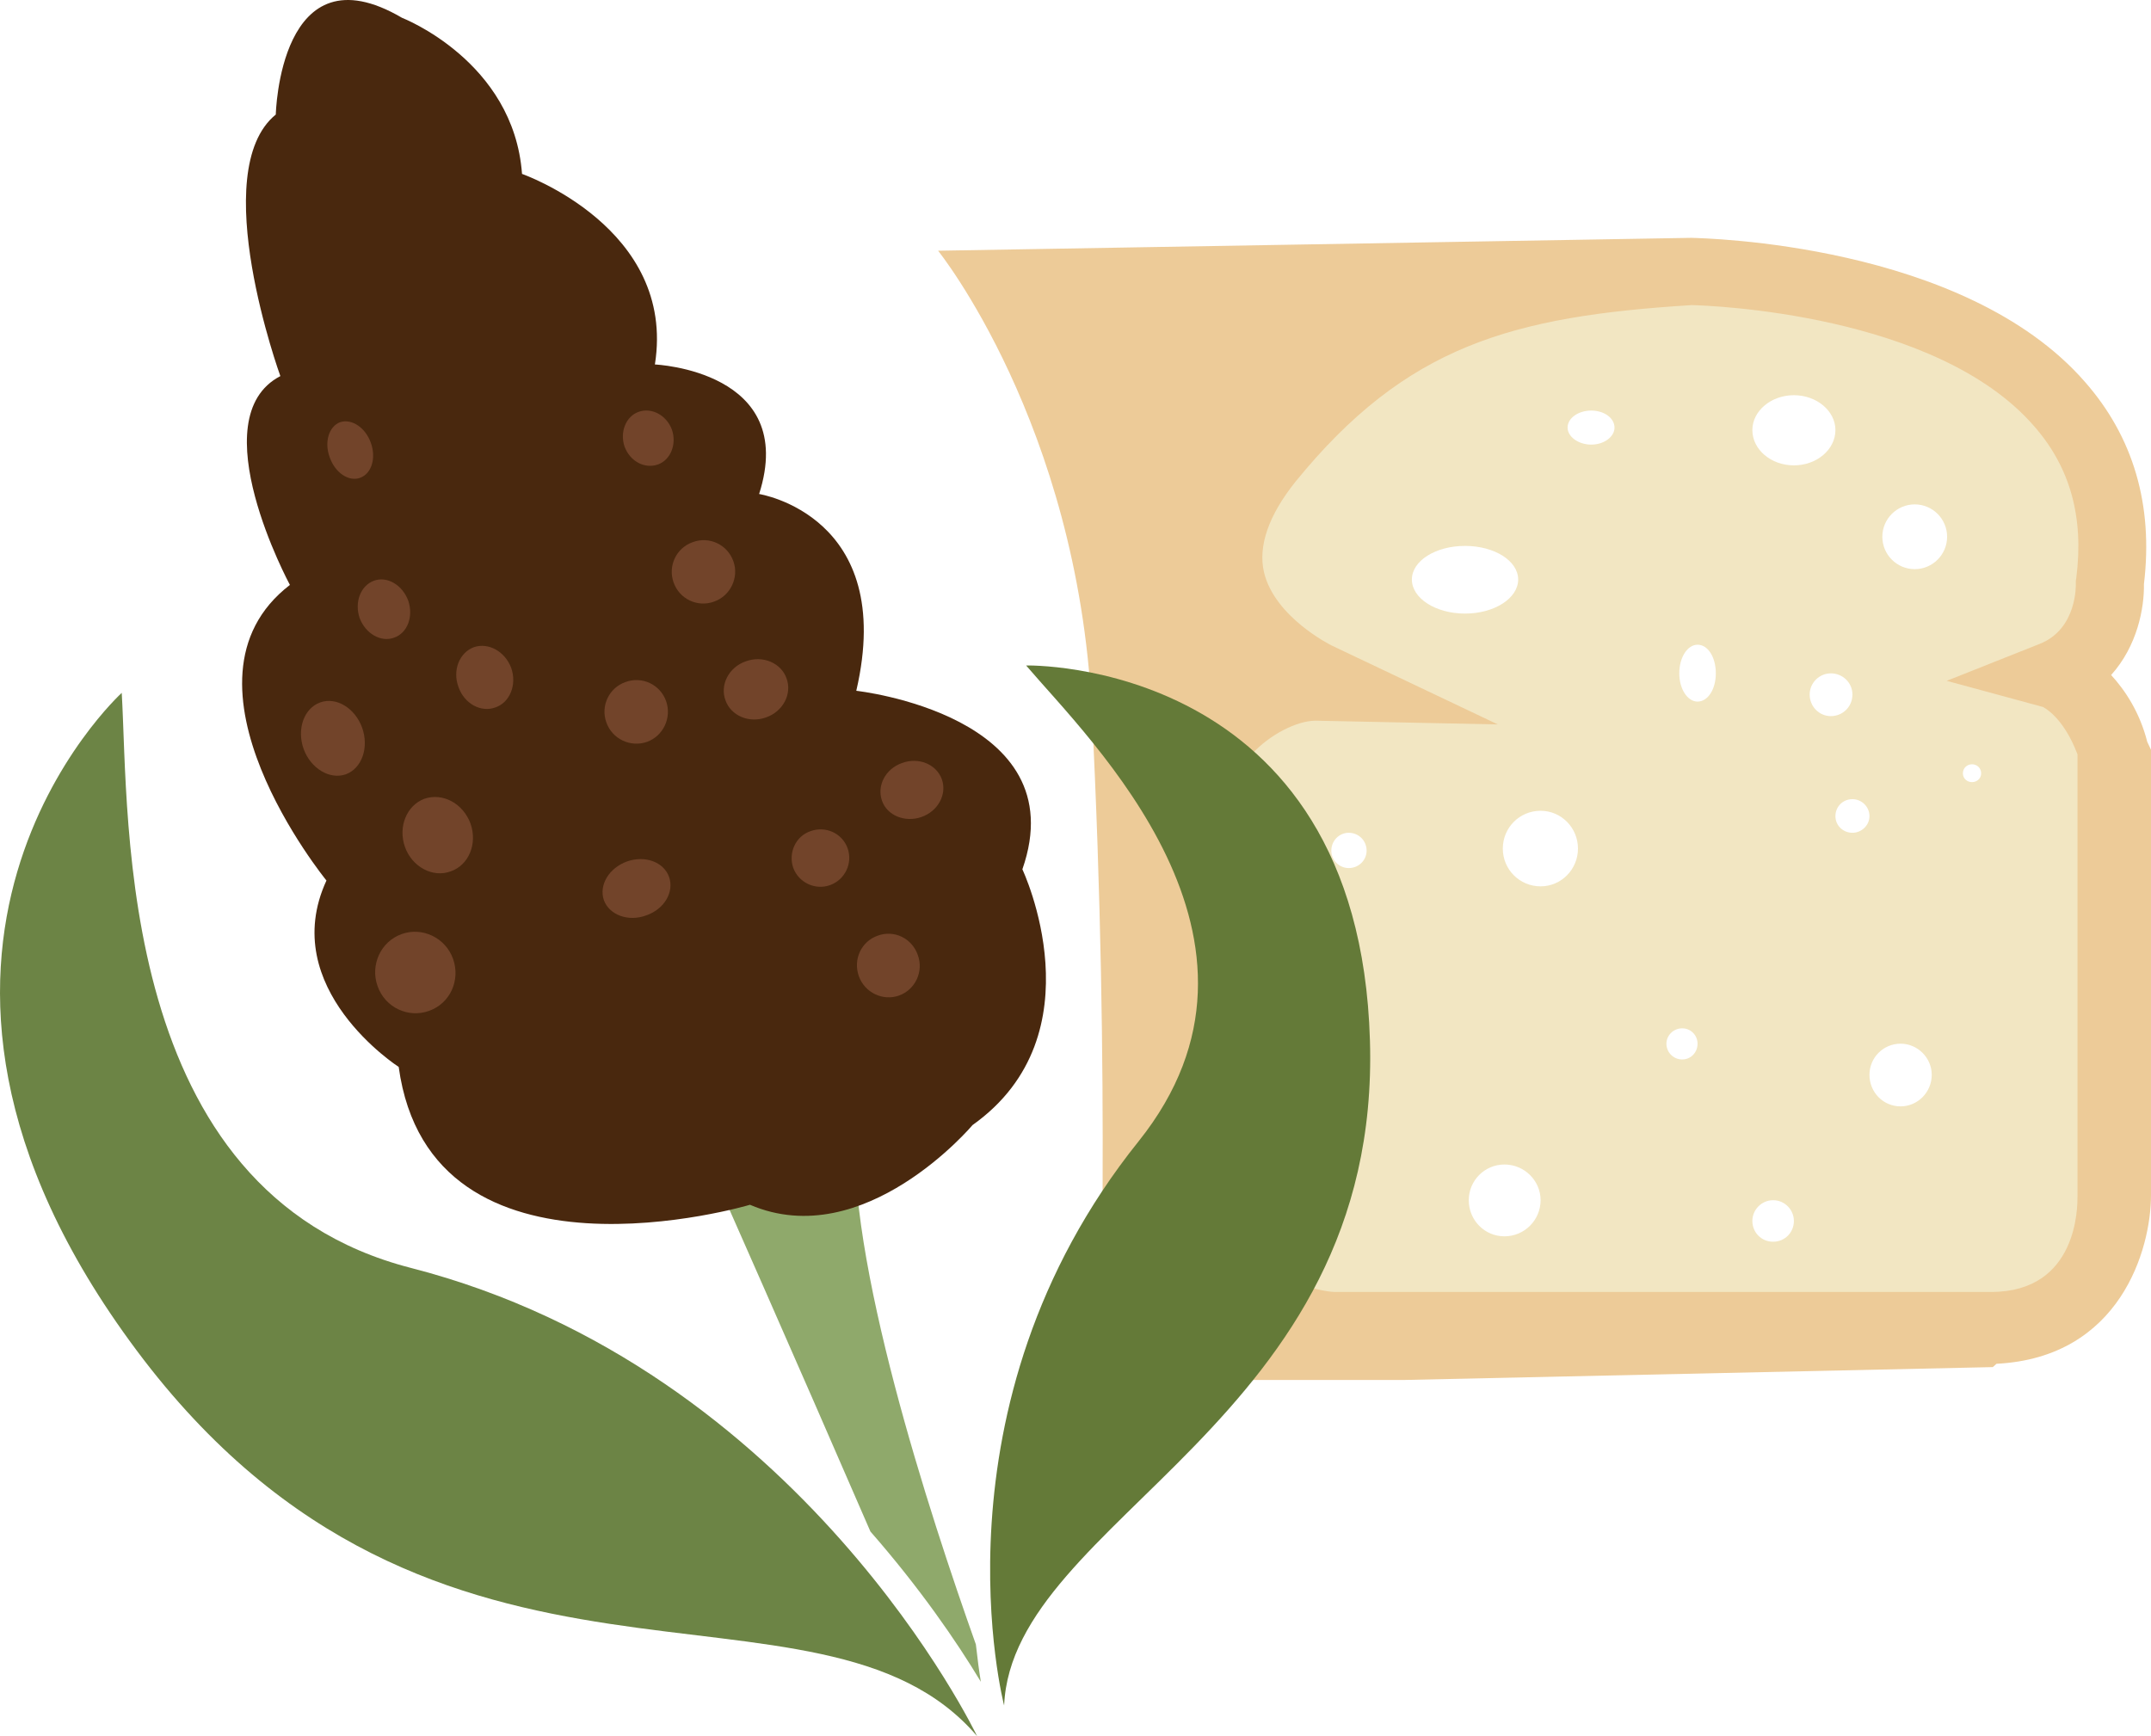
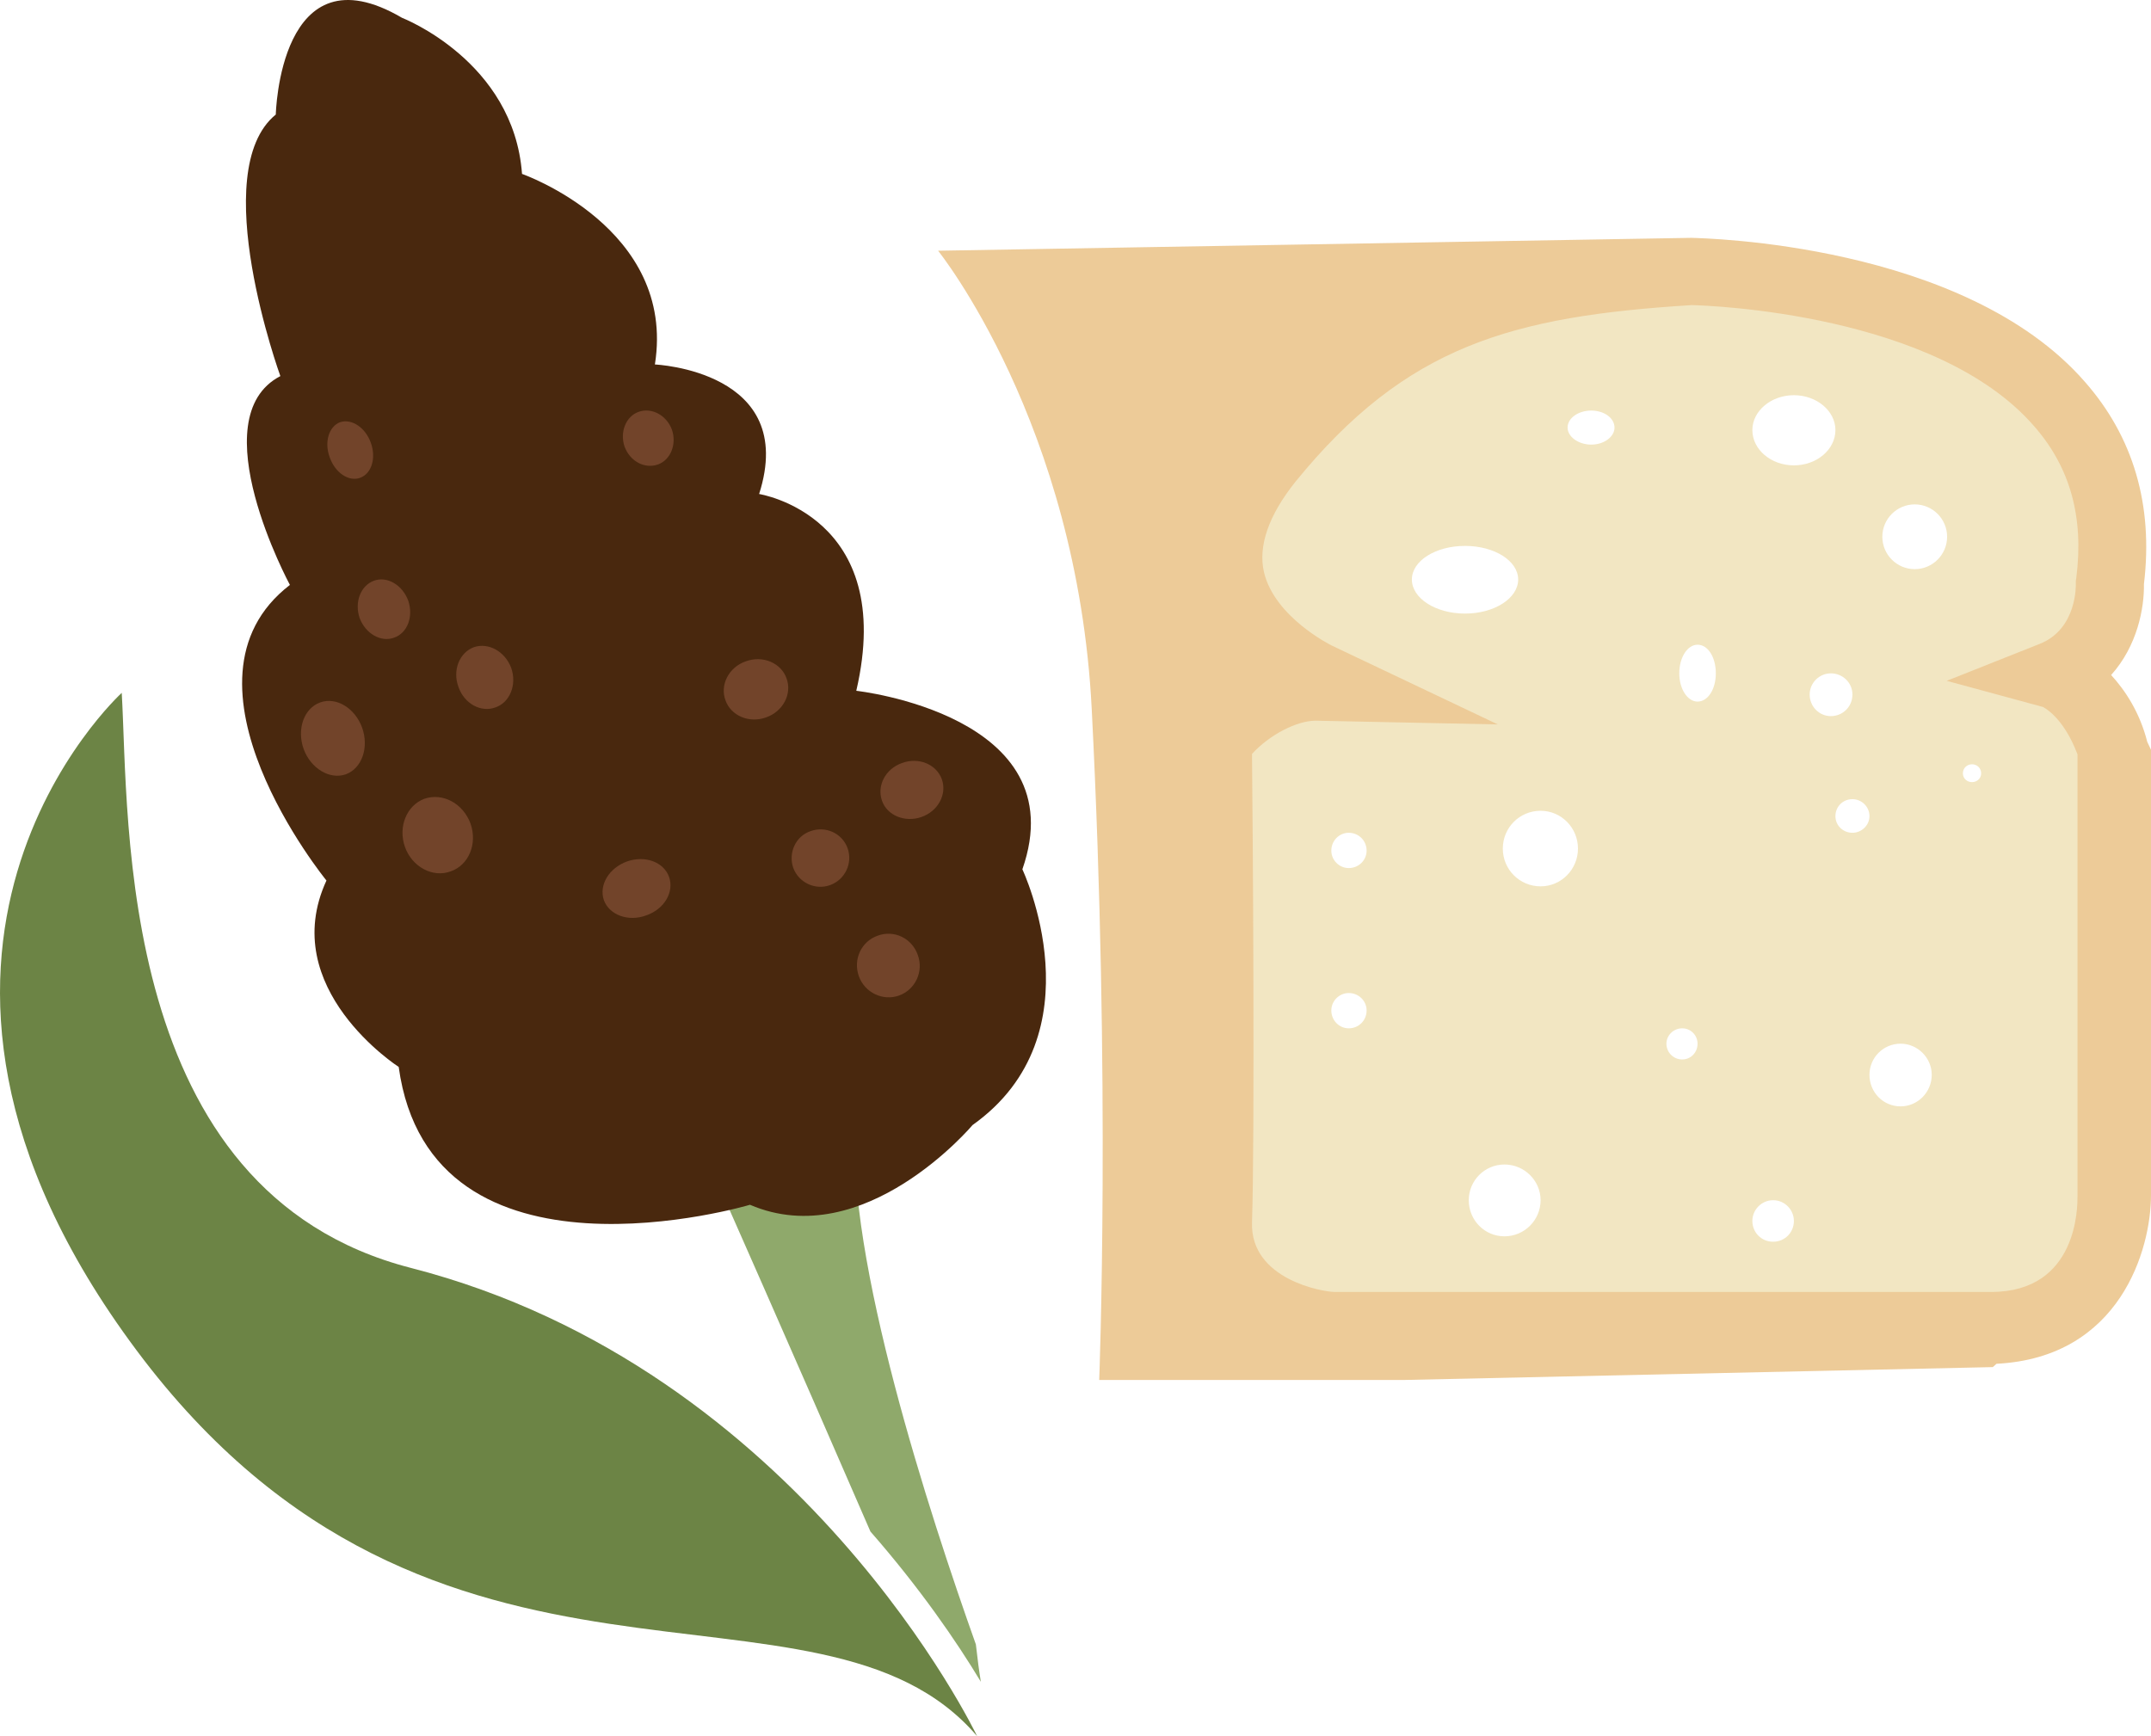
<svg xmlns="http://www.w3.org/2000/svg" id="svg48" viewBox="0 0 5180.164 4181.909" style="clip-rule:evenodd;fill-rule:evenodd;image-rendering:optimizeQuality;shape-rendering:geometricPrecision;text-rendering:geometricPrecision" version="1.1" height="41.819mm" width="51.802mm" xml:space="preserve">
  <defs id="defs4">
    <style id="style2" type="text/css">
   
    .fil1 {fill:#EDCB98}
    .fil0 {fill:#F2E6C2}
    .fil3 {fill:#49280E;fill-rule:nonzero}
    .fil5 {fill:#647A38;fill-rule:nonzero}
    .fil4 {fill:#6C8445;fill-rule:nonzero}
    .fil6 {fill:#72442A;fill-rule:nonzero}
    .fil2 {fill:#8FA96B;fill-rule:nonzero}
   
  </style>
  </defs>
  <g transform="translate(-8018.836,-12706.091)" id="Vrstva_x0020_1">
    <path style="fill:#f2e6c2" id="path7" d="m 12768,14590 c -12,0 -22,-9 -22,-21 0,-13 10,-22 22,-22 12,0 22,9 22,22 0,12 -10,21 -22,21 z m -138,-513 c -43,0 -78,-35 -78,-78 0,-43 35,-78 78,-78 43,0 78,35 78,78 0,43 -35,78 -78,78 z m -34,1294 c -42,0 -75,-34 -75,-76 0,-41 33,-75 75,-75 41,0 75,34 75,75 0,42 -34,76 -75,76 z m -116,-659 c -23,0 -41,-18 -41,-40 0,-23 18,-41 41,-41 22,0 41,18 41,41 0,22 -19,40 -41,40 z m -103,-333 c 0,-28 23,-51 51,-51 29,0 52,23 52,51 0,29 -23,52 -52,52 -28,0 -51,-23 -51,-52 z m -138,-637 c 0,-46 45,-84 100,-84 55,0 100,38 100,84 0,47 -45,85 -100,85 -55,0 -100,-38 -100,-85 z m 50,1955 c -28,0 -50,-22 -50,-50 0,-27 22,-50 50,-50 28,0 50,23 50,50 0,28 -22,50 -50,50 z m -182,-1301 c -24,0 -44,-30 -44,-68 0,-39 20,-69 44,-69 25,0 44,30 44,69 0,38 -19,68 -44,68 z m -37,862 c -21,0 -38,-17 -38,-38 0,-20 17,-37 38,-37 21,0 37,17 37,37 0,21 -16,38 -37,38 z m -219,-1481 c -31,0 -57,-19 -57,-41 0,-23 26,-41 57,-41 31,0 56,18 56,41 0,22 -25,41 -56,41 z m -122,1064 c -51,0 -91,-41 -91,-91 0,-50 40,-91 91,-91 50,0 90,41 90,91 0,50 -40,91 -90,91 z m -87,843 c -48,0 -86,-39 -86,-87 0,-47 38,-86 86,-86 48,0 87,39 87,86 0,48 -39,87 -87,87 z m -223,-1582 c 0,-45 57,-81 128,-81 71,0 128,36 128,81 0,45 -57,82 -128,82 -71,0 -128,-37 -128,-82 z m -152,695 c -23,0 -42,-19 -42,-42 0,-24 19,-43 42,-43 24,0 43,19 43,43 0,23 -19,42 -43,42 z m 0,386 c -23,0 -42,-19 -42,-43 0,-23 19,-42 42,-42 24,0 43,19 43,42 0,24 -19,43 -43,43 z m 1851,71 c 0,-160 -21,-300 -21,-459 0,-86 10,-184 -13,-266 -20,-72 -101,-146 -79,-222 28,-97 108,-137 106,-246 -2,-86 -2,-174 -42,-247 -105,-192 -311,-304 -506,-373 -170,-60 -324,-80 -507,-80 -95,0 -185,7 -279,7 -88,0 -109,10 -179,56 -59,40 -124,66 -191,86 -36,11 -90,14 -106,43 l -121,71 c -83,48 -129,120 -170,201 -56,114 -127,261 -136,391 -21,274 14,552 14,827 0,225 -42,522 44,733 34,82 134,87 218,107 88,20 174,44 262,55 200,27 420,9 623,9 200,0 395,-9 595,-22 179,-11 364,-63 459,-229 65,-113 29,-310 29,-442 z" class="fil0" />
    <path style="fill:#edcb98" id="path9" d="m 12814,15818 h -1581 c -28,0 -203,-30 -199,-167 7,-203 2,-963 0,-1129 42,-46 108,-80 153,-80 v 0 l 439,9 -400,-190 c -2,-1 -137,-68 -163,-176 -15,-63 11,-138 76,-219 266,-327 520,-398 954,-425 43,1 588,20 824,291 87,99 121,219 102,367 l -1,6 v 7 c 0,1 4,109 -87,145 l -224,89 232,63 c 1,1 48,22 83,114 v 1065 c 0,22 2,230 -208,230 z m -2148,212 h 734 c 1,0 1418,-31 1418,-31 l 9,-8 c 298,-15 372,-276 372,-406 v -1073 l -9,-19 c -18,-71 -53,-124 -87,-161 63,-70 80,-161 79,-219 23,-191 -26,-355 -142,-487 -292,-335 -921,-346 -947,-347 h -3 l -1812,31 c 0,0 335,416 370,1104 46,901 18,1616 18,1616 z" class="fil1" />
    <path style="fill:#8fa96b;fill-rule:nonzero" id="path11" d="m 10369,16667 c -111,-312 -314,-933 -290,-1260 l -343,123 c 0,0 197,445 379,865 119,136 207,264 266,362 -4,-24 -8,-54 -12,-90 z" class="fil2" />
    <path style="fill:#49280e;fill-rule:nonzero" id="path13" d="m 9825,15608 c 0,0 -769,229 -846,-332 0,0 -294,-189 -174,-449 0,0 -391,-479 -88,-712 0,0 -217,-402 -23,-503 0,0 -179,-493 -11,-630 0,0 9,-406 304,-233 0,0 269,104 289,376 0,0 372,130 320,459 0,0 346,15 251,312 0,0 332,52 234,474 0,0 530,58 400,430 0,0 188,397 -120,616 0,0 -261,310 -536,192 z" class="fil3" />
    <path style="fill:#6c8445;fill-rule:nonzero" id="path15" d="m 10372,16888 c 0,0 -422,-886 -1364,-1128 -712,-183 -678,-1079 -696,-1385 0,0 -683,621 36,1584 719,963 1643,483 2024,929 z" class="fil4" />
-     <path style="fill:#647a38;fill-rule:nonzero" id="path17" d="m 10437,16814 c 0,0 -188,-721 324,-1359 387,-484 -118,-966 -271,-1146 0,0 801,-19 828,903 28,922 -861,1149 -881,1602 z" class="fil5" />
-     <path style="fill:#72442a;fill-rule:nonzero" id="path19" d="m 9110,15016 c 18,51 -7,107 -58,125 -50,18 -106,-8 -124,-60 -18,-51 8,-107 58,-125 50,-18 106,9 124,60 z" class="fil6" />
    <path style="fill:#72442a;fill-rule:nonzero" id="path21" d="m 8891,14459 c 17,48 -1,98 -39,112 -39,14 -85,-14 -102,-61 -17,-48 1,-98 40,-112 39,-14 84,14 101,61 z" class="fil6" />
    <path style="fill:#72442a;fill-rule:nonzero" id="path23" d="m 9152,14690 c 17,48 -4,100 -48,115 -43,16 -93,-11 -110,-59 -17,-48 4,-100 47,-116 44,-15 93,11 111,60 z" class="fil6" />
    <path style="fill:#72442a;fill-rule:nonzero" id="path25" d="m 9250,14315 c 14,40 -3,83 -38,95 -35,13 -75,-9 -89,-49 -15,-40 2,-83 37,-96 35,-12 75,10 90,50 z" class="fil6" />
    <path style="fill:#72442a;fill-rule:nonzero" id="path27" d="m 9002,14153 c 13,38 -2,78 -34,89 -32,12 -69,-10 -83,-47 -13,-38 2,-78 34,-90 32,-12 69,10 83,48 z" class="fil6" />
    <path style="fill:#72442a;fill-rule:nonzero" id="path29" d="m 8912,13773 c 13,36 2,74 -26,84 -27,10 -60,-12 -73,-49 -14,-37 -2,-75 25,-85 28,-9 61,13 74,50 z" class="fil6" />
    <path style="fill:#72442a;fill-rule:nonzero" id="path31" d="m 9637,13741 c 12,35 -3,73 -34,84 -32,11 -67,-8 -80,-43 -12,-35 3,-73 34,-84 31,-11 67,8 80,43 z" class="fil6" />
-     <path style="fill:#72442a;fill-rule:nonzero" id="path33" d="m 9785,14058 c 14,39 -7,83 -46,97 -40,15 -84,-6 -98,-46 -14,-39 6,-83 46,-97 40,-15 84,6 98,46 z" class="fil6" />
    <path style="fill:#72442a;fill-rule:nonzero" id="path35" d="m 9913,14340 c 14,38 -9,80 -49,94 -41,15 -85,-4 -98,-41 -14,-37 8,-80 49,-94 41,-15 85,4 98,41 z" class="fil6" />
    <path style="fill:#72442a;fill-rule:nonzero" id="path37" d="m 10287,14583 c 13,36 -9,77 -49,91 -40,14 -83,-4 -95,-39 -13,-36 8,-77 48,-91 40,-15 83,3 96,39 z" class="fil6" />
-     <path style="fill:#72442a;fill-rule:nonzero" id="path39" d="m 10060,14749 c 13,36 -6,76 -42,89 -36,13 -76,-6 -89,-42 -12,-36 6,-76 42,-88 36,-13 76,5 89,41 z" class="fil6" />
+     <path style="fill:#72442a;fill-rule:nonzero" id="path39" d="m 10060,14749 c 13,36 -6,76 -42,89 -36,13 -76,-6 -89,-42 -12,-36 6,-76 42,-88 36,-13 76,5 89,41 " class="fil6" />
    <path style="fill:#72442a;fill-rule:nonzero" id="path41" d="m 9630,14818 c 13,36 -11,78 -55,93 -43,16 -89,-1 -102,-37 -12,-36 12,-77 56,-93 43,-15 88,1 101,37 z" class="fil6" />
-     <path style="fill:#72442a;fill-rule:nonzero" id="path43" d="m 9623,14395 c 14,40 -7,84 -46,98 -40,14 -84,-7 -98,-47 -14,-39 6,-83 46,-97 40,-15 84,6 98,46 z" class="fil6" />
    <path style="fill:#72442a;fill-rule:nonzero" id="path45" d="m 10229,15006 c 15,40 -6,84 -45,98 -39,14 -83,-7 -97,-47 -14,-40 6,-83 45,-97 40,-15 83,6 97,46 z" class="fil6" />
  </g>
</svg>